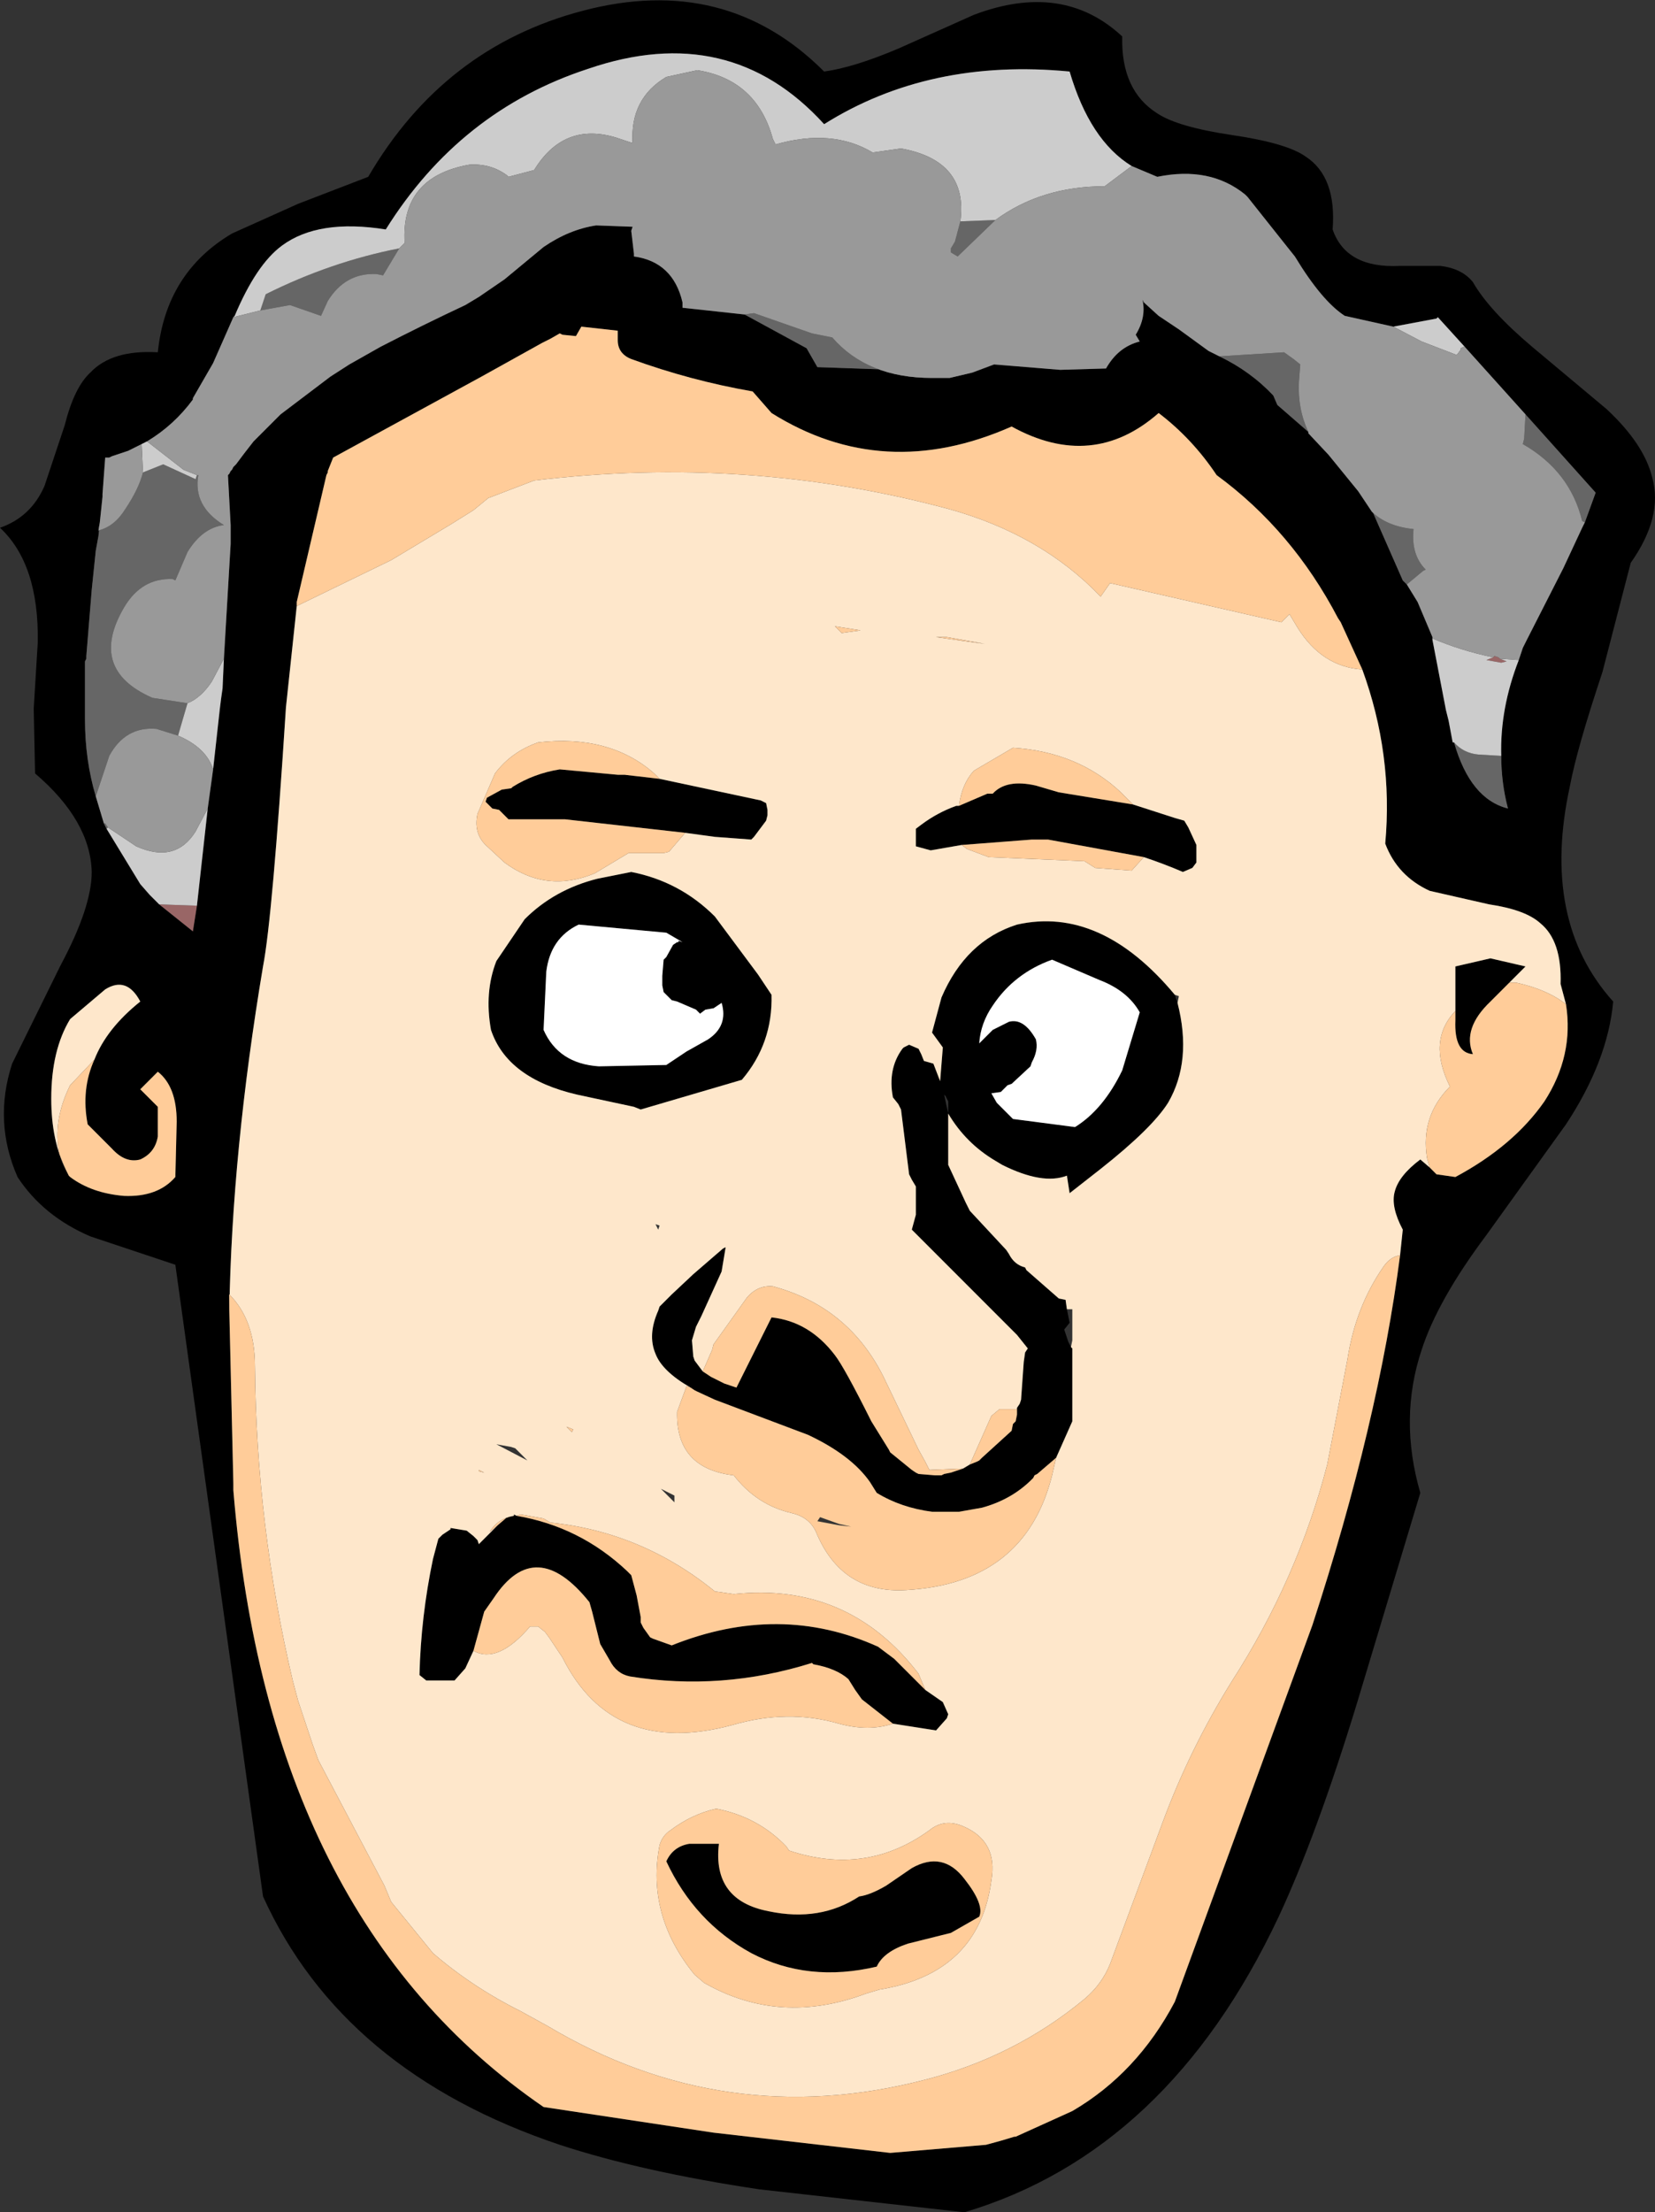
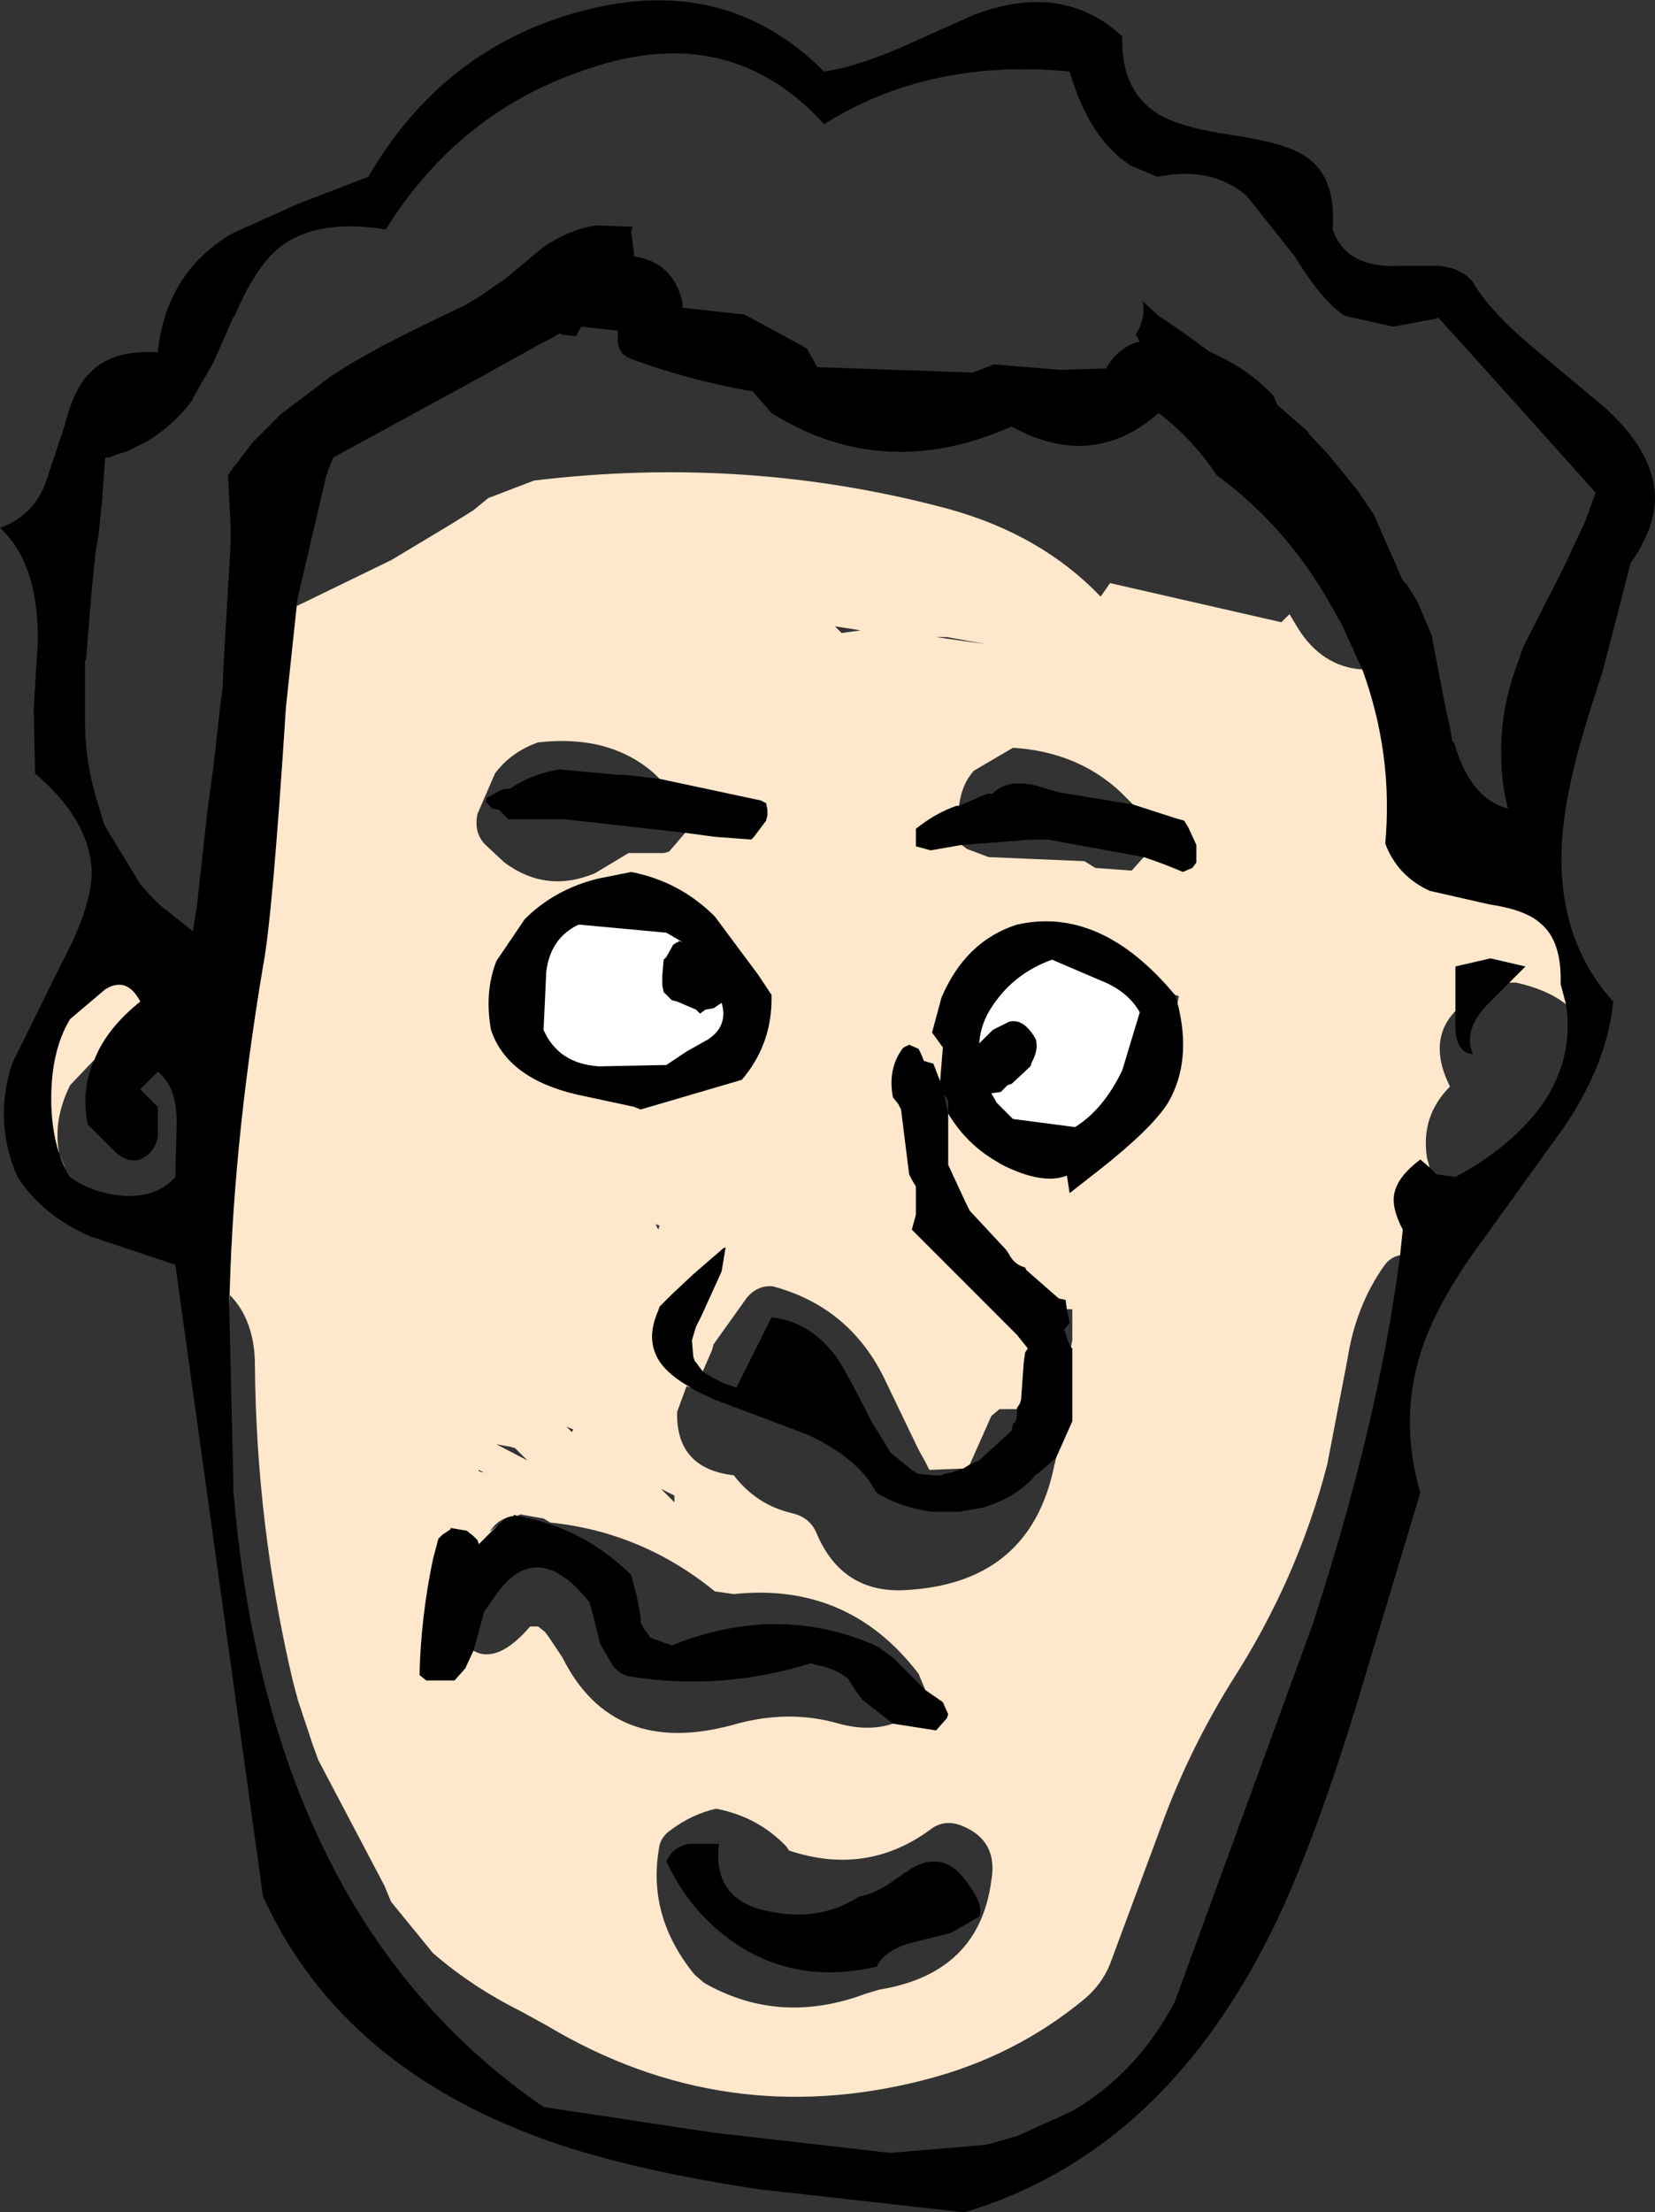
<svg xmlns="http://www.w3.org/2000/svg" height="81.95px" width="61.35px">
  <rect width="100%" height="100%" fill="#333333" stroke="none" />
  <g transform="matrix(1.0, 0.0, 0.0, 1.0, 32.05, 42.3)">
    <path d="M22.55 -31.85 Q23.15 -30.8 24.75 -29.45 L27.5 -27.15 Q28.9 -25.85 29.2 -24.6 29.6 -23.15 28.4 -21.45 L27.35 -17.4 Q26.4 -14.55 26.15 -13.2 25.05 -8.2 27.75 -5.2 27.55 -3.0 26.0 -0.65 L23.05 3.45 Q21.25 5.85 20.65 7.7 19.8 10.25 20.6 13.0 L18.25 20.8 Q16.75 25.7 15.35 28.7 11.25 37.4 3.7 39.65 L-3.9 38.8 Q-8.25 38.15 -11.3 37.15 -19.35 34.45 -22.3 27.95 L-25.55 4.55 -28.7 3.5 Q-30.45 2.75 -31.4 1.3 -32.3 -0.75 -31.6 -2.9 L-29.8 -6.55 Q-28.65 -8.7 -28.65 -10.0 -28.7 -11.9 -30.75 -13.65 L-30.8 -16.05 -30.65 -18.5 Q-30.6 -21.4 -32.05 -22.75 -30.9 -23.15 -30.4 -24.3 L-29.65 -26.55 Q-29.3 -27.95 -28.7 -28.5 -27.9 -29.35 -26.2 -29.25 -25.9 -32.2 -23.45 -33.65 L-21.0 -34.75 -18.4 -35.75 Q-15.6 -40.55 -10.45 -41.9 -5.15 -43.3 -1.5 -39.65 -0.4 -39.8 1.25 -40.5 L4.05 -41.75 Q7.35 -43.0 9.55 -40.95 9.5 -38.95 10.85 -38.1 11.6 -37.6 13.6 -37.3 15.65 -37.0 16.35 -36.5 17.5 -35.75 17.35 -33.8 17.85 -32.35 19.85 -32.45 L21.35 -32.45 Q22.15 -32.35 22.55 -31.85 M22.25 -29.45 L21.25 -30.55 21.2 -30.5 19.6 -30.2 17.8 -30.6 Q16.95 -31.15 15.95 -32.8 L15.75 -33.05 14.2 -35.0 14.1 -35.1 Q12.8 -36.15 10.85 -35.75 L9.9 -36.15 Q8.35 -37.1 7.6 -39.65 2.4 -40.15 -1.5 -37.7 -5.0 -41.55 -10.25 -39.75 -15.0 -38.2 -17.75 -33.8 -20.25 -34.2 -21.6 -33.2 -22.55 -32.5 -23.35 -30.6 L-23.4 -30.55 -24.15 -28.85 -24.9 -27.55 -24.9 -27.5 Q-25.6 -26.55 -26.6 -25.95 L-27.3 -25.6 -27.9 -25.4 -28.0 -25.35 -28.15 -25.35 -28.25 -24.0 -28.25 -23.9 -28.35 -22.95 -28.4 -22.45 -28.5 -21.9 -28.65 -20.45 -28.85 -18.0 -28.85 -17.9 -28.9 -17.8 -28.9 -17.2 -28.9 -15.65 Q-28.9 -14.15 -28.5 -12.8 L-28.2 -11.8 -28.1 -11.6 -26.85 -9.55 -26.5 -9.15 -26.15 -8.8 -24.9 -7.8 -24.75 -8.75 -24.35 -12.35 -24.15 -13.8 -23.9 -16.05 -23.85 -16.45 -23.8 -16.8 -23.75 -17.9 -23.5 -22.15 -23.5 -22.7 -23.5 -22.75 -23.5 -22.85 -23.6 -24.7 -23.55 -24.75 -23.5 -24.85 -23.45 -24.9 -23.4 -25.0 -23.35 -25.05 -23.3 -25.1 -23.0 -25.5 -22.65 -25.95 -22.45 -26.15 -21.85 -26.75 -21.8 -26.8 -21.7 -26.9 -21.65 -26.95 -19.8 -28.35 -19.1 -28.8 -17.95 -29.45 Q-16.4 -30.25 -14.8 -31.0 L-14.3 -31.3 -13.35 -31.95 -11.9 -33.15 Q-10.95 -33.8 -9.95 -33.95 L-8.6 -33.9 -8.65 -33.75 -8.55 -32.9 -8.55 -32.8 Q-7.1 -32.6 -6.75 -31.1 L-6.75 -30.9 -4.45 -30.65 -2.15 -29.4 -1.75 -28.7 4.0 -28.5 4.8 -28.8 7.25 -28.6 8.95 -28.65 Q9.4 -29.45 10.2 -29.65 L10.05 -29.9 Q10.45 -30.55 10.3 -31.2 L10.35 -31.1 10.9 -30.6 11.65 -30.1 12.75 -29.3 13.15 -29.1 Q14.3 -28.55 15.15 -27.65 L15.3 -27.3 16.45 -26.3 16.45 -26.25 17.2 -25.45 18.3 -24.1 18.8 -23.35 18.85 -23.3 19.95 -20.8 20.1 -20.65 20.5 -20.0 21.05 -18.7 21.05 -18.65 21.05 -18.6 21.55 -16.0 21.65 -15.6 21.8 -14.8 21.85 -14.8 Q22.45 -12.7 23.85 -12.35 23.6 -13.3 23.6 -14.3 23.55 -16.05 24.25 -17.85 L24.4 -18.3 24.55 -18.6 25.9 -21.25 26.6 -22.75 26.7 -22.95 27.1 -24.05 24.5 -26.95 22.25 -29.45 M18.45 -17.5 L17.65 -19.25 17.55 -19.4 Q15.85 -22.65 13.05 -24.7 12.15 -26.05 10.9 -27.0 8.45 -24.85 5.45 -26.5 0.7 -24.4 -3.45 -27.0 L-4.15 -27.8 Q-6.45 -28.2 -8.65 -29.0 -9.15 -29.2 -9.15 -29.7 L-9.15 -30.05 -10.5 -30.2 -10.7 -29.85 -11.2 -29.9 -11.3 -29.95 -11.65 -29.75 -11.95 -29.6 -14.2 -28.35 -19.7 -25.35 -19.9 -24.85 -19.9 -24.8 -19.95 -24.7 -21.05 -20.0 -21.05 -19.85 -21.45 -16.1 Q-21.95 -8.3 -22.3 -6.5 -23.45 0.35 -23.55 6.25 L-23.4 12.65 -23.4 12.9 Q-22.1 28.75 -11.9 35.75 L-5.6 36.7 0.95 37.45 4.5 37.15 5.05 37.0 5.55 36.85 5.6 36.85 7.7 35.9 Q10.1 34.5 11.5 31.85 L16.6 17.9 Q19.05 10.4 19.85 4.2 L19.95 3.25 Q19.5 2.4 19.65 1.85 19.8 1.25 20.6 0.65 L20.95 0.95 21.2 1.2 21.9 1.3 Q24.05 0.15 25.2 -1.5 26.3 -3.2 26.0 -5.1 L25.8 -5.85 Q25.85 -7.45 25.05 -8.1 24.5 -8.6 23.15 -8.8 L20.95 -9.3 Q19.75 -9.85 19.3 -11.05 19.6 -14.35 18.45 -17.5 M3.5 -12.45 L4.55 -12.9 4.75 -12.9 Q5.25 -13.45 6.35 -13.2 L7.2 -12.95 9.95 -12.5 11.5 -12.0 11.85 -11.9 12.0 -11.65 12.3 -11.0 12.3 -10.35 12.15 -10.15 11.8 -10.0 Q11.1 -10.3 10.35 -10.55 L6.8 -11.2 6.65 -11.2 6.2 -11.2 3.6 -11.0 2.45 -10.8 1.9 -10.95 1.9 -11.15 1.9 -11.35 1.9 -11.6 2.1 -11.75 Q2.7 -12.2 3.4 -12.45 L3.5 -12.45 M4.25 -3.65 L4.75 -4.15 5.35 -4.45 Q5.9 -4.6 6.35 -3.8 6.45 -3.4 6.2 -2.95 L6.15 -2.8 5.45 -2.15 5.3 -2.1 5.05 -1.85 4.7 -1.8 4.9 -1.45 5.5 -0.85 7.8 -0.55 Q8.85 -1.2 9.55 -2.65 L10.2 -4.8 Q9.75 -5.6 8.7 -6.0 L6.95 -6.75 Q5.55 -6.25 4.75 -5.05 4.3 -4.4 4.25 -3.65 M5.65 9.9 L5.65 9.85 5.75 9.7 5.8 9.55 5.9 8.15 5.95 7.8 6.05 7.65 5.65 7.15 1.75 3.25 1.9 2.7 1.9 1.85 1.9 1.65 1.75 1.4 1.65 1.2 1.4 -0.8 1.35 -1.2 1.25 -1.4 1.05 -1.65 Q0.85 -2.7 1.4 -3.45 L1.45 -3.5 1.65 -3.6 2.0 -3.45 2.1 -3.25 2.2 -3.0 2.55 -2.9 2.8 -2.25 2.9 -3.5 2.5 -4.05 2.85 -5.35 Q3.75 -7.45 5.65 -8.05 8.75 -8.75 11.5 -5.45 L11.6 -5.15 Q12.15 -3.0 11.25 -1.45 10.65 -0.5 8.75 1.0 L7.6 1.9 7.5 1.25 Q6.6 1.6 5.1 0.85 L4.85 0.7 Q3.75 0.05 3.1 -1.05 L3.1 0.6 3.1 0.85 3.75 2.25 3.9 2.55 5.25 4.0 5.35 4.15 Q5.55 4.55 5.95 4.65 L6.0 4.75 7.2 5.8 7.45 5.85 7.5 6.2 7.6 6.7 7.4 6.95 7.55 7.4 7.65 7.6 7.7 7.65 7.7 8.05 7.7 8.55 7.7 8.7 7.7 9.2 7.7 9.85 7.7 10.35 7.1 11.7 6.4 12.3 6.3 12.35 6.25 12.45 6.2 12.5 Q5.45 13.25 4.35 13.55 L3.5 13.7 2.9 13.7 2.5 13.7 Q1.35 13.55 0.45 13.0 L0.2 12.6 Q-0.5 11.6 -2.1 10.85 L-5.55 9.55 -6.2 9.25 -6.3 9.2 -6.45 9.1 Q-7.5 8.5 -7.75 7.85 -8.05 7.15 -7.65 6.25 L-7.6 6.1 -7.15 5.65 -6.35 4.9 -5.25 3.95 -5.15 3.9 -5.3 4.8 -6.05 6.45 -6.25 6.85 -6.4 7.35 -6.35 7.95 -6.3 8.1 -6.0 8.5 -5.7 8.7 -5.2 8.95 -4.9 9.05 -4.75 9.1 -3.45 6.5 Q-2.05 6.65 -1.1 7.9 -0.75 8.35 0.25 10.35 L0.9 11.4 0.95 11.5 1.75 12.15 1.9 12.25 2.0 12.3 2.6 12.35 2.85 12.35 2.95 12.3 3.2 12.25 3.65 12.1 3.9 11.95 4.15 11.85 4.25 11.8 4.35 11.7 5.45 10.7 5.5 10.45 5.6 10.35 5.65 10.1 5.65 10.05 5.65 9.9 M3.1 -1.05 L3.1 -1.3 3.1 -1.5 3.0 -1.7 2.95 -1.75 3.1 -1.05 M21.9 -4.85 L21.9 -6.5 23.2 -6.8 24.5 -6.5 23.9 -5.9 23.2 -5.2 Q22.15 -4.2 22.55 -3.25 21.85 -3.3 21.9 -4.5 L21.9 -4.85 M-12.9 13.85 Q-10.55 14.25 -8.8 15.9 L-8.65 16.05 -8.45 16.8 -8.3 17.6 -8.3 17.8 -8.2 18.0 -7.95 18.35 -7.85 18.4 -7.15 18.65 Q-3.15 17.05 0.5 18.7 L1.1 19.15 2.25 20.3 2.9 20.75 3.1 21.2 3.05 21.35 2.65 21.8 1.05 21.55 -0.1 20.65 -0.35 20.3 -0.6 19.9 Q-1.05 19.5 -1.9 19.35 L-1.95 19.3 Q-5.3 20.35 -8.7 19.8 -9.2 19.7 -9.45 19.2 L-9.8 18.6 -9.95 18.0 -10.1 17.4 -10.2 17.05 Q-12.2 14.55 -13.75 16.9 L-14.1 17.4 -14.5 18.85 -14.8 19.5 -15.2 19.95 -16.25 19.95 -16.5 19.75 Q-16.45 17.6 -16.0 15.45 L-15.8 14.7 -15.65 14.55 -15.35 14.35 -15.35 14.3 -14.75 14.4 -14.5 14.6 -14.35 14.75 -14.3 14.9 -13.6 14.2 -13.25 13.9 -13.0 13.85 -13.0 13.8 -12.9 13.85 M1.75 26.9 Q2.9 26.25 3.7 27.3 4.45 28.25 4.25 28.7 L3.2 29.3 1.6 29.7 Q0.7 30.0 0.45 30.55 -2.1 31.15 -4.2 30.05 -6.3 28.9 -7.35 26.65 -7.1 26.1 -6.5 26.0 L-5.4 26.0 Q-5.65 28.1 -3.55 28.5 -1.65 28.9 -0.2 27.95 0.2 27.9 0.8 27.55 L1.75 26.9 M-28.55 -3.05 Q-28.1 -4.2 -26.85 -5.2 -27.35 -6.15 -28.15 -5.65 L-29.45 -4.55 Q-30.15 -3.4 -30.15 -1.6 -30.15 -0.05 -29.6 1.05 L-29.5 1.25 -29.45 1.3 Q-28.65 1.9 -27.45 2.0 -26.2 2.05 -25.55 1.3 L-25.5 -0.75 Q-25.5 -2.05 -26.2 -2.6 L-26.85 -1.95 -26.2 -1.3 -26.2 -0.2 Q-26.3 0.4 -26.85 0.65 -27.4 0.8 -27.9 0.25 L-28.8 -0.65 Q-29.05 -1.95 -28.55 -3.05 M-7.6 -13.45 L-3.85 -12.65 -3.65 -12.55 -3.6 -12.3 -3.6 -12.1 -3.65 -11.9 -4.1 -11.3 -4.2 -11.2 -5.55 -11.3 -6.65 -11.45 -11.1 -11.95 -11.75 -11.95 -13.2 -11.95 -13.55 -12.3 -13.8 -12.35 -14.05 -12.6 -14.0 -12.75 -13.45 -13.05 -13.1 -13.1 -13.05 -13.15 Q-12.25 -13.65 -11.3 -13.8 L-9.15 -13.6 -8.9 -13.6 -7.6 -13.45 M-12.6 -8.25 Q-11.5 -9.35 -9.9 -9.75 L-8.65 -10.0 Q-6.85 -9.65 -5.55 -8.35 L-3.95 -6.2 -3.45 -5.45 Q-3.4 -3.65 -4.55 -2.3 L-8.3 -1.2 -8.55 -1.3 -10.65 -1.75 Q-13.25 -2.35 -13.85 -4.15 -14.1 -5.55 -13.65 -6.7 L-12.6 -8.25 M-10.6 -8.05 Q-11.65 -7.55 -11.8 -6.3 L-11.9 -4.15 Q-11.35 -2.9 -9.85 -2.8 L-7.35 -2.85 -6.6 -3.35 -5.8 -3.8 Q-5.05 -4.3 -5.3 -5.15 L-5.6 -4.95 -5.9 -4.9 -6.1 -4.75 -6.25 -4.9 -6.95 -5.2 -7.15 -5.25 -7.25 -5.35 -7.45 -5.55 -7.5 -5.8 -7.5 -6.15 -7.45 -6.75 -7.35 -6.85 -7.1 -7.3 -6.95 -7.4 -6.9 -7.4 -6.9 -7.45 -6.75 -7.4 -7.35 -7.75 -10.6 -8.05" fill="#000000" fill-rule="evenodd" stroke="none" />
    <path d="M4.25 -3.65 Q4.3 -4.4 4.75 -5.05 5.55 -6.25 6.95 -6.75 L8.7 -6.0 Q9.75 -5.6 10.2 -4.8 L9.55 -2.65 Q8.85 -1.2 7.8 -0.55 L5.5 -0.85 4.9 -1.45 4.7 -1.8 5.05 -1.85 5.3 -2.1 5.45 -2.15 6.15 -2.8 6.2 -2.95 Q6.45 -3.4 6.35 -3.8 5.9 -4.6 5.35 -4.45 L4.75 -4.15 4.25 -3.65 M-10.6 -8.05 L-7.35 -7.75 -6.75 -7.4 -6.9 -7.45 -6.9 -7.4 -6.95 -7.4 -7.1 -7.3 -7.35 -6.85 -7.45 -6.75 -7.5 -6.15 -7.5 -5.8 -7.45 -5.55 -7.25 -5.35 -7.15 -5.25 -6.95 -5.2 -6.25 -4.9 -6.1 -4.75 -5.9 -4.9 -5.6 -4.95 -5.3 -5.15 Q-5.05 -4.3 -5.8 -3.8 L-6.6 -3.35 -7.35 -2.85 -9.85 -2.8 Q-11.35 -2.9 -11.9 -4.15 L-11.8 -6.3 Q-11.65 -7.55 -10.6 -8.05" fill="#ffffff" fill-rule="evenodd" stroke="none" />
    <path d="M18.45 -17.5 Q19.6 -14.35 19.3 -11.05 19.75 -9.85 20.95 -9.3 L23.15 -8.8 Q24.5 -8.6 25.05 -8.1 25.85 -7.45 25.8 -5.85 L26.0 -5.1 Q25.3 -5.65 24.15 -5.9 L23.9 -5.9 24.5 -6.5 23.2 -6.8 21.9 -6.5 21.9 -4.85 Q20.85 -3.75 21.7 -2.05 20.6 -0.95 20.85 0.6 L20.95 0.95 20.6 0.65 Q19.8 1.25 19.65 1.85 19.5 2.4 19.95 3.25 L19.85 4.2 Q19.5 4.25 19.25 4.6 18.2 6.1 17.9 8.05 L17.15 11.95 Q16.05 16.2 13.6 20.0 12.05 22.5 11.05 25.2 L9.1 30.45 Q8.8 31.2 8.15 31.75 5.55 33.9 2.2 34.75 -5.2 36.65 -11.75 32.75 L-12.75 32.2 Q-14.55 31.3 -16.0 30.05 L-17.55 28.15 -17.8 27.55 -20.25 22.9 -20.45 22.35 -21.0 20.7 -21.2 19.95 Q-22.55 14.2 -22.6 8.3 -22.6 6.6 -23.55 5.65 L-23.55 6.25 Q-23.45 0.35 -22.3 -6.5 -21.95 -8.3 -21.45 -16.1 L-21.05 -19.85 -17.55 -21.55 -15.3 -22.9 -14.5 -23.4 -13.95 -23.85 -12.25 -24.5 Q-4.35 -25.45 3.1 -23.45 6.55 -22.5 8.75 -20.2 L9.1 -20.7 15.45 -19.25 15.6 -19.4 15.75 -19.55 16.05 -19.05 Q16.95 -17.6 18.45 -17.5 M2.65 -18.7 L3.7 -18.55 4.45 -18.45 3.05 -18.7 2.65 -18.7 M9.95 -12.5 L9.5 -12.95 Q7.9 -14.45 5.5 -14.6 L4.05 -13.75 Q3.6 -13.25 3.5 -12.45 L3.4 -12.45 Q2.7 -12.2 2.1 -11.75 L1.9 -11.6 1.9 -11.35 1.9 -11.15 1.9 -10.95 2.45 -10.8 3.6 -11.0 3.8 -10.85 4.6 -10.55 8.15 -10.4 8.55 -10.15 9.9 -10.05 10.35 -10.55 Q11.1 -10.3 11.8 -10.0 L12.15 -10.15 12.3 -10.35 12.3 -11.0 12.0 -11.65 11.85 -11.9 11.5 -12.0 9.95 -12.5 M11.5 -5.45 Q8.75 -8.75 5.65 -8.05 3.75 -7.45 2.85 -5.35 L2.5 -4.05 2.9 -3.5 2.8 -2.25 2.55 -2.9 2.2 -3.0 2.1 -3.25 2.0 -3.45 1.65 -3.6 1.45 -3.5 1.4 -3.45 Q0.85 -2.7 1.05 -1.65 L1.25 -1.4 1.35 -1.2 1.4 -0.8 1.65 1.2 1.75 1.4 1.9 1.65 1.9 1.85 1.9 2.7 1.75 3.25 5.65 7.15 6.05 7.65 5.95 7.8 5.9 8.15 5.8 9.55 5.75 9.7 5.65 9.85 5.65 9.9 5.0 9.9 4.7 10.15 3.9 11.95 3.65 12.1 2.4 12.15 2.25 11.85 2.0 11.4 0.7 8.7 Q-0.6 6.1 -3.4 5.35 -3.95 5.3 -4.35 5.75 L-5.6 7.5 -5.65 7.7 -6.0 8.5 -6.3 8.1 -6.35 7.95 -6.4 7.35 -6.25 6.85 -6.05 6.45 -5.3 4.8 -5.15 3.9 -5.25 3.95 -6.35 4.9 -7.15 5.65 -7.6 6.1 -7.65 6.25 Q-8.05 7.15 -7.75 7.85 -7.5 8.5 -6.45 9.1 L-6.6 9.05 -6.95 10.0 Q-7.0 12.1 -4.85 12.35 -4.0 13.45 -2.7 13.75 -2.05 13.9 -1.8 14.45 -0.85 16.75 1.55 16.6 5.95 16.35 6.95 12.35 L7.1 11.7 7.7 10.35 7.7 9.85 7.7 9.2 7.7 8.7 7.7 8.55 7.7 8.05 7.7 7.65 7.65 7.6 7.7 7.35 7.7 6.85 7.7 6.7 7.7 6.2 7.5 6.2 7.45 5.85 7.2 5.8 6.0 4.75 5.95 4.65 Q5.55 4.55 5.35 4.15 L5.25 4.0 3.9 2.55 3.75 2.25 3.1 0.85 3.1 0.6 3.1 -1.05 Q3.75 0.05 4.85 0.7 L5.1 0.85 Q6.6 1.6 7.5 1.25 L7.6 1.9 8.75 1.0 Q10.65 -0.5 11.25 -1.45 12.15 -3.0 11.6 -5.15 L11.65 -5.4 11.5 -5.45 M2.25 20.3 L2.0 19.7 Q-0.6 16.3 -4.85 16.75 L-5.55 16.65 Q-8.25 14.45 -11.65 14.1 L-11.9 13.95 -12.75 13.8 -12.9 13.85 -13.0 13.8 -13.0 13.85 Q-13.6 13.95 -13.9 14.45 L-13.6 14.2 -14.3 14.9 -14.35 14.75 -14.5 14.6 -14.75 14.4 -15.35 14.3 -15.35 14.35 -15.65 14.55 -15.8 14.7 -16.0 15.45 Q-16.45 17.6 -16.5 19.75 L-16.25 19.95 -15.2 19.95 -14.8 19.5 -14.5 18.85 Q-13.6 19.35 -12.4 17.95 L-12.1 17.95 -11.85 18.15 -11.7 18.35 -11.2 19.1 Q-9.35 22.8 -4.9 21.6 -2.85 21.0 -0.95 21.55 0.15 21.85 1.05 21.55 L2.65 21.8 3.05 21.35 3.1 21.2 2.9 20.75 2.25 20.3 M3.65 25.35 Q2.95 25.05 2.4 25.5 0.05 27.2 -2.8 26.25 L-2.9 26.1 Q-3.95 25.0 -5.5 24.7 -6.4 24.9 -7.2 25.5 -7.5 25.7 -7.6 26.05 -8.1 28.65 -6.3 30.85 L-5.95 31.15 Q-3.15 32.75 0.05 31.55 L0.55 31.4 Q4.25 30.8 4.7 27.35 4.95 25.9 3.65 25.35 M-29.6 1.05 Q-30.15 -0.05 -30.15 -1.6 -30.15 -3.4 -29.45 -4.55 L-28.15 -5.65 Q-27.35 -6.15 -26.85 -5.2 -28.1 -4.2 -28.55 -3.05 L-29.45 -2.1 Q-30.1 -0.8 -29.85 0.45 L-29.6 1.05 M-6.65 -11.45 L-5.55 -11.3 -4.2 -11.2 -4.1 -11.3 -3.65 -11.9 -3.6 -12.1 -3.6 -12.3 -3.65 -12.55 -3.85 -12.65 -7.6 -13.45 -7.8 -13.65 Q-9.45 -15.1 -12.1 -14.8 -13.1 -14.45 -13.7 -13.65 L-14.35 -12.15 Q-14.5 -11.45 -14.05 -11.0 L-13.35 -10.35 Q-11.8 -9.2 -10.0 -9.95 L-8.75 -10.7 -7.45 -10.7 -7.25 -10.75 -6.65 -11.45 M-0.15 -18.95 L-1.1 -19.1 -0.85 -18.85 -0.15 -18.95 M-12.6 -8.25 L-13.65 -6.7 Q-14.1 -5.55 -13.85 -4.15 -13.25 -2.35 -10.65 -1.75 L-8.55 -1.3 -8.3 -1.2 -4.55 -2.3 Q-3.4 -3.65 -3.45 -5.45 L-3.95 -6.2 -5.55 -8.35 Q-6.85 -9.65 -8.65 -10.0 L-9.9 -9.75 Q-11.5 -9.35 -12.6 -8.25 M-7.6 3.1 L-7.75 3.05 -7.7 3.15 -7.65 3.25 -7.6 3.1 M-13.65 11.2 L-12.5 11.8 -12.95 11.35 -13.1 11.3 -13.65 11.2 M-14.3 12.2 L-14.1 12.25 -14.3 12.15 -14.3 12.2 M-10.8 10.65 L-11.05 10.55 -10.85 10.75 -10.8 10.65 M-7.05 13.1 L-7.55 12.85 -7.05 13.35 -7.05 13.1" fill="#fee7cb" fill-rule="evenodd" stroke="none" />
-     <path d="M20.5 -20.0 L20.1 -20.65 19.95 -20.8 20.1 -20.65 20.5 -20.0 M-24.75 -8.75 L-24.9 -7.8 -26.15 -8.8 -24.75 -8.75 M23.3 -17.95 L23.35 -18.0 23.5 -17.95 23.55 -17.9 23.8 -17.8 23.6 -17.75 23.05 -17.85 23.3 -17.95" fill="#996666" fill-rule="evenodd" stroke="none" />
-     <path d="M24.5 -26.95 L27.1 -24.05 26.7 -22.95 26.6 -23.0 Q26.15 -24.85 24.4 -25.85 L24.45 -26.05 24.5 -26.95 M23.6 -14.3 Q23.6 -13.3 23.85 -12.35 22.45 -12.7 21.85 -14.8 22.2 -14.4 22.75 -14.35 L23.6 -14.3 M19.95 -20.8 L18.85 -23.3 Q19.4 -22.8 20.35 -22.7 20.25 -21.75 20.8 -21.2 L20.7 -21.15 20.1 -20.65 19.95 -20.8 M16.45 -26.3 L15.3 -27.3 15.15 -27.65 Q14.3 -28.55 13.15 -29.1 L15.55 -29.25 15.9 -29.0 16.15 -28.8 16.1 -28.15 Q16.05 -27.15 16.45 -26.3 M4.0 -28.5 L-1.75 -28.7 -2.15 -29.4 -4.45 -30.65 -4.1 -30.7 -1.95 -29.95 -1.2 -29.8 Q0.1 -28.3 2.5 -28.3 L3.15 -28.3 4.0 -28.5 M-28.1 -11.6 L-28.2 -11.8 -28.15 -11.8 -28.05 -11.65 -28.1 -11.6 M-28.5 -12.8 Q-28.9 -14.15 -28.9 -15.65 L-28.9 -17.2 -28.9 -17.8 -28.85 -17.9 -28.85 -18.0 -28.65 -20.45 -28.5 -21.9 -28.4 -22.45 -28.35 -22.95 -28.4 -22.65 Q-27.8 -22.8 -27.4 -23.45 -26.9 -24.2 -26.75 -24.8 L-26.0 -25.1 -24.8 -24.55 -24.75 -24.7 -24.7 -24.7 Q-24.9 -23.55 -23.75 -22.85 -24.55 -22.75 -25.1 -21.85 L-25.55 -20.8 -25.65 -20.85 Q-26.8 -20.9 -27.45 -19.8 -28.8 -17.5 -26.4 -16.45 L-25.1 -16.25 -25.45 -15.05 -26.25 -15.3 Q-27.4 -15.4 -28.0 -14.3 L-28.5 -12.8 M4.85 -34.15 L3.45 -32.8 3.2 -32.95 3.2 -33.1 3.35 -33.35 3.55 -34.1 4.85 -34.15 M-17.25 -33.1 L-17.85 -32.1 -18.1 -32.15 Q-19.25 -32.2 -19.9 -31.15 L-20.15 -30.6 -21.3 -31.0 -22.4 -30.8 -22.2 -31.4 Q-19.8 -32.6 -17.25 -33.1" fill="#666666" fill-rule="evenodd" stroke="none" />
-     <path d="M-21.05 -19.85 L-21.05 -20.0 -19.95 -24.7 -19.9 -24.8 -19.9 -24.85 -19.7 -25.35 -14.2 -28.35 -11.95 -29.6 -11.65 -29.75 -11.3 -29.95 -11.2 -29.9 -10.7 -29.85 -10.5 -30.2 -9.15 -30.05 -9.15 -29.7 Q-9.15 -29.2 -8.65 -29.0 -6.45 -28.2 -4.15 -27.8 L-3.45 -27.0 Q0.7 -24.4 5.45 -26.5 8.45 -24.85 10.9 -27.0 12.15 -26.05 13.05 -24.7 15.85 -22.65 17.55 -19.4 L17.65 -19.25 18.45 -17.5 Q16.95 -17.6 16.05 -19.05 L15.75 -19.55 15.6 -19.4 15.45 -19.25 9.1 -20.7 8.75 -20.2 Q6.55 -22.5 3.1 -23.45 -4.35 -25.45 -12.25 -24.5 L-13.95 -23.85 -14.5 -23.4 -15.3 -22.9 -17.55 -21.55 -21.05 -19.85 M26.0 -5.1 Q26.3 -3.2 25.2 -1.5 24.05 0.15 21.9 1.3 L21.2 1.2 20.95 0.95 20.85 0.6 Q20.6 -0.95 21.7 -2.05 20.85 -3.75 21.9 -4.85 L21.9 -4.5 Q21.85 -3.3 22.55 -3.25 22.15 -4.2 23.2 -5.2 L23.9 -5.9 24.15 -5.9 Q25.3 -5.65 26.0 -5.1 M19.85 4.2 Q19.05 10.4 16.6 17.9 L11.5 31.85 Q10.1 34.5 7.7 35.9 L5.6 36.85 5.55 36.85 5.05 37.0 4.5 37.15 0.95 37.45 -5.6 36.7 -11.9 35.75 Q-22.1 28.75 -23.4 12.9 L-23.4 12.65 -23.55 6.25 -23.55 5.65 Q-22.6 6.6 -22.6 8.3 -22.55 14.2 -21.2 19.95 L-21.0 20.7 -20.45 22.35 -20.25 22.9 -17.8 27.55 -17.55 28.15 -16.0 30.05 Q-14.55 31.3 -12.75 32.2 L-11.75 32.75 Q-5.2 36.65 2.2 34.75 5.55 33.9 8.15 31.75 8.8 31.2 9.1 30.45 L11.05 25.2 Q12.05 22.5 13.6 20.0 16.05 16.2 17.15 11.95 L17.9 8.05 Q18.2 6.1 19.25 4.6 19.5 4.25 19.85 4.2 M2.65 -18.7 L3.05 -18.7 4.45 -18.45 3.7 -18.55 2.65 -18.7 M9.95 -12.5 L7.2 -12.95 6.35 -13.2 Q5.25 -13.45 4.75 -12.9 L4.55 -12.9 3.5 -12.45 Q3.6 -13.25 4.05 -13.75 L5.5 -14.6 Q7.9 -14.45 9.5 -12.95 L9.95 -12.5 M3.6 -11.0 L6.2 -11.2 6.65 -11.2 6.8 -11.2 10.35 -10.55 9.9 -10.05 8.55 -10.15 8.15 -10.4 4.6 -10.55 3.8 -10.85 3.6 -11.0 M7.1 11.7 L6.95 12.35 Q5.95 16.35 1.55 16.6 -0.85 16.75 -1.8 14.45 -2.05 13.9 -2.7 13.75 -4.0 13.45 -4.85 12.35 -7.0 12.1 -6.95 10.0 L-6.6 9.05 -6.45 9.1 -6.3 9.2 -6.2 9.25 -5.55 9.55 -2.1 10.85 Q-0.5 11.6 0.2 12.6 L0.45 13.0 Q1.35 13.55 2.5 13.7 L2.9 13.7 3.5 13.7 4.35 13.55 Q5.45 13.25 6.2 12.5 L6.25 12.45 6.3 12.35 6.4 12.3 7.1 11.7 M-6.0 8.5 L-5.65 7.7 -5.6 7.5 -4.35 5.75 Q-3.95 5.3 -3.4 5.35 -0.6 6.1 0.7 8.7 L2.0 11.4 2.25 11.85 2.4 12.15 3.65 12.1 3.2 12.25 2.95 12.3 2.85 12.35 2.6 12.35 2.0 12.3 1.9 12.25 1.75 12.15 0.95 11.5 0.9 11.4 0.25 10.35 Q-0.75 8.35 -1.1 7.9 -2.05 6.65 -3.45 6.5 L-4.75 9.1 -4.9 9.05 -5.2 8.95 -5.7 8.7 -6.0 8.5 M3.9 11.95 L4.7 10.15 5.0 9.9 5.65 9.9 5.65 10.05 5.65 10.1 5.6 10.35 5.5 10.45 5.45 10.7 4.35 11.7 4.25 11.8 4.15 11.85 3.9 11.95 M2.25 20.3 L1.1 19.15 0.5 18.7 Q-3.15 17.05 -7.15 18.65 L-7.85 18.4 -7.95 18.35 -8.2 18.0 -8.3 17.8 -8.3 17.6 -8.45 16.8 -8.65 16.05 -8.8 15.9 Q-10.55 14.25 -12.9 13.85 L-12.75 13.8 -11.9 13.95 -11.65 14.1 Q-8.25 14.45 -5.55 16.65 L-4.85 16.75 Q-0.6 16.3 2.0 19.7 L2.25 20.3 M-13.0 13.85 L-13.25 13.9 -13.6 14.2 -13.9 14.45 Q-13.6 13.95 -13.0 13.85 M-14.5 18.85 L-14.1 17.4 -13.75 16.9 Q-12.2 14.55 -10.2 17.05 L-10.1 17.4 -9.95 18.0 -9.8 18.6 -9.45 19.2 Q-9.2 19.7 -8.7 19.8 -5.3 20.35 -1.95 19.3 L-1.9 19.35 Q-1.05 19.5 -0.6 19.9 L-0.35 20.3 -0.1 20.65 1.05 21.55 Q0.15 21.85 -0.95 21.55 -2.85 21.0 -4.9 21.6 -9.35 22.8 -11.2 19.1 L-11.7 18.35 -11.85 18.15 -12.1 17.95 -12.4 17.95 Q-13.6 19.35 -14.5 18.85 M1.75 26.9 L0.8 27.55 Q0.2 27.9 -0.2 27.95 -1.65 28.9 -3.55 28.5 -5.65 28.1 -5.4 26.0 L-6.5 26.0 Q-7.1 26.1 -7.35 26.65 -6.3 28.9 -4.2 30.05 -2.1 31.15 0.45 30.55 0.7 30.0 1.6 29.7 L3.2 29.3 4.25 28.7 Q4.45 28.25 3.7 27.3 2.9 26.25 1.75 26.9 M3.65 25.35 Q4.95 25.9 4.7 27.35 4.25 30.8 0.55 31.4 L0.05 31.55 Q-3.15 32.75 -5.95 31.15 L-6.3 30.85 Q-8.1 28.65 -7.6 26.05 -7.5 25.7 -7.2 25.5 -6.4 24.9 -5.5 24.7 -3.95 25.0 -2.9 26.1 L-2.8 26.25 Q0.05 27.2 2.4 25.5 2.95 25.05 3.65 25.35 M-29.6 1.05 L-29.85 0.45 Q-30.1 -0.8 -29.45 -2.1 L-28.55 -3.05 Q-29.05 -1.95 -28.8 -0.65 L-27.9 0.25 Q-27.4 0.8 -26.85 0.65 -26.3 0.4 -26.2 -0.2 L-26.2 -1.3 -26.85 -1.95 -26.2 -2.6 Q-25.5 -2.05 -25.5 -0.75 L-25.55 1.3 Q-26.2 2.05 -27.45 2.0 -28.65 1.9 -29.45 1.3 L-29.5 1.25 -29.6 1.05 M-6.65 -11.45 L-7.25 -10.75 -7.45 -10.7 -8.75 -10.7 -10.0 -9.95 Q-11.8 -9.2 -13.35 -10.35 L-14.05 -11.0 Q-14.5 -11.45 -14.35 -12.15 L-13.7 -13.65 Q-13.1 -14.45 -12.1 -14.8 -9.45 -15.1 -7.8 -13.65 L-7.6 -13.45 -8.9 -13.6 -9.15 -13.6 -11.3 -13.8 Q-12.25 -13.65 -13.05 -13.15 L-13.1 -13.1 -13.45 -13.05 -14.0 -12.75 -14.05 -12.6 -13.8 -12.35 -13.55 -12.3 -13.2 -11.95 -11.75 -11.95 -11.1 -11.95 -6.65 -11.45 M-0.15 -18.95 L-0.85 -18.85 -1.1 -19.1 -0.15 -18.95 M-14.3 12.2 L-14.3 12.15 -14.1 12.25 -14.3 12.2 M-10.8 10.65 L-10.85 10.75 -11.05 10.55 -10.8 10.65 M-0.95 14.15 L-1.65 13.9 -1.75 14.05 -0.95 14.2 -0.5 14.25 -0.95 14.15" fill="#ffcc99" fill-rule="evenodd" stroke="none" />
-     <path d="M19.6 -30.2 L21.2 -30.5 21.25 -30.55 22.25 -29.45 22.2 -29.45 22.1 -29.4 22.1 -29.35 21.95 -29.15 20.65 -29.65 19.6 -30.2 M24.25 -17.85 Q23.55 -16.05 23.6 -14.3 L22.75 -14.35 Q22.2 -14.4 21.85 -14.8 L21.8 -14.8 21.65 -15.6 21.55 -16.0 21.05 -18.6 21.05 -18.65 Q22.1 -18.2 23.3 -17.95 L23.05 -17.85 23.6 -17.75 23.8 -17.8 23.55 -17.9 24.25 -17.85 M-23.75 -17.9 L-23.8 -16.8 -23.85 -16.45 -23.9 -16.05 -24.15 -13.8 Q-24.4 -14.6 -25.45 -15.05 L-25.1 -16.25 Q-24.6 -16.45 -24.2 -17.05 L-23.75 -17.9 M-24.35 -12.35 L-24.75 -8.75 -26.15 -8.8 -26.5 -9.15 -26.85 -9.55 -28.1 -11.6 -28.05 -11.65 -27.0 -10.95 Q-25.55 -10.3 -24.8 -11.5 L-24.35 -12.35 M-27.3 -25.6 L-26.6 -25.95 -25.25 -24.9 -24.75 -24.7 -24.8 -24.55 -26.0 -25.1 -26.75 -24.8 -26.8 -25.85 -27.3 -25.6 M-23.4 -30.55 L-23.35 -30.6 Q-22.55 -32.5 -21.6 -33.2 -20.25 -34.2 -17.75 -33.8 -15.0 -38.2 -10.25 -39.75 -5.0 -41.55 -1.5 -37.7 2.4 -40.15 7.6 -39.65 8.35 -37.1 9.9 -36.15 L8.9 -35.4 Q6.55 -35.4 4.85 -34.15 L3.55 -34.1 Q3.85 -36.35 1.35 -36.8 L0.3 -36.65 Q-1.2 -37.55 -3.3 -36.95 L-3.4 -37.15 Q-4.0 -39.35 -6.2 -39.7 L-7.35 -39.45 Q-8.7 -38.65 -8.6 -37.0 L-9.2 -37.2 Q-11.15 -37.8 -12.25 -36.0 L-13.2 -35.75 -13.25 -35.8 Q-13.85 -36.25 -14.65 -36.2 -17.2 -35.75 -17.05 -33.3 L-17.25 -33.1 Q-19.8 -32.6 -22.2 -31.4 L-22.4 -30.8 -23.4 -30.55" fill="#cccccc" fill-rule="evenodd" stroke="none" />
-     <path d="M19.6 -30.2 L20.65 -29.65 21.95 -29.15 22.1 -29.35 22.1 -29.4 22.2 -29.45 22.25 -29.45 24.5 -26.95 24.45 -26.05 24.4 -25.85 Q26.15 -24.85 26.6 -23.0 L26.7 -22.95 26.6 -22.75 25.9 -21.25 24.55 -18.6 24.4 -18.3 24.25 -17.85 23.55 -17.9 23.5 -17.95 23.35 -18.0 23.3 -17.95 Q22.1 -18.2 21.05 -18.65 L21.05 -18.7 20.5 -20.0 20.1 -20.65 20.7 -21.15 20.8 -21.2 Q20.25 -21.75 20.35 -22.7 19.4 -22.8 18.85 -23.3 L18.8 -23.35 18.3 -24.1 17.2 -25.45 16.45 -26.25 16.45 -26.3 Q16.05 -27.15 16.1 -28.15 L16.15 -28.8 15.9 -29.0 15.55 -29.25 13.15 -29.1 12.75 -29.3 11.65 -30.1 10.9 -30.6 10.35 -31.1 10.3 -31.2 Q10.45 -30.55 10.05 -29.9 L10.2 -29.65 Q9.4 -29.45 8.95 -28.65 L7.25 -28.6 4.8 -28.8 4.0 -28.5 3.15 -28.3 2.5 -28.3 Q0.1 -28.3 -1.2 -29.8 L-1.95 -29.95 -4.1 -30.7 -4.45 -30.65 -6.75 -30.9 -6.75 -31.1 Q-7.1 -32.6 -8.55 -32.8 L-8.55 -32.9 -8.65 -33.75 -8.6 -33.9 -9.95 -33.95 Q-10.95 -33.8 -11.9 -33.15 L-13.35 -31.95 -14.3 -31.3 -14.8 -31.0 Q-16.4 -30.25 -17.95 -29.45 L-19.1 -28.8 -19.8 -28.35 -21.65 -26.95 -21.7 -26.9 -21.8 -26.8 -21.85 -26.75 -22.45 -26.15 -22.65 -25.95 -23.0 -25.5 -23.3 -25.1 -23.35 -25.05 -23.4 -25.0 -23.45 -24.9 -23.5 -24.85 -23.55 -24.75 -23.6 -24.7 -23.5 -22.85 -23.5 -22.75 -23.5 -22.7 -23.5 -22.15 -23.75 -17.9 -24.2 -17.05 Q-24.6 -16.45 -25.1 -16.25 L-26.4 -16.45 Q-28.8 -17.5 -27.45 -19.8 -26.8 -20.9 -25.65 -20.85 L-25.55 -20.8 -25.1 -21.85 Q-24.55 -22.75 -23.75 -22.85 -24.9 -23.55 -24.7 -24.7 L-24.75 -24.7 -25.25 -24.9 -26.6 -25.95 Q-25.6 -26.55 -24.9 -27.5 L-24.9 -27.55 -24.15 -28.85 -23.4 -30.55 -22.4 -30.8 -21.3 -31.0 -20.15 -30.6 -19.9 -31.15 Q-19.25 -32.2 -18.1 -32.15 L-17.85 -32.1 -17.25 -33.1 -17.05 -33.3 Q-17.2 -35.75 -14.65 -36.2 -13.85 -36.25 -13.25 -35.8 L-13.2 -35.75 -12.25 -36.0 Q-11.15 -37.8 -9.2 -37.2 L-8.6 -37.0 Q-8.7 -38.65 -7.35 -39.45 L-6.2 -39.7 Q-4.0 -39.35 -3.4 -37.15 L-3.3 -36.95 Q-1.2 -37.55 0.3 -36.65 L1.35 -36.8 Q3.85 -36.35 3.55 -34.1 L3.35 -33.35 3.2 -33.1 3.2 -32.95 3.45 -32.8 4.85 -34.15 Q6.55 -35.4 8.9 -35.4 L9.9 -36.15 10.85 -35.75 Q12.8 -36.15 14.1 -35.1 L14.2 -35.0 15.75 -33.05 15.95 -32.8 Q16.95 -31.15 17.8 -30.6 L19.6 -30.2 M-24.15 -13.8 L-24.35 -12.35 -24.8 -11.5 Q-25.55 -10.3 -27.0 -10.95 L-28.05 -11.65 -28.15 -11.8 -28.2 -11.8 -28.5 -12.8 -28.0 -14.3 Q-27.4 -15.4 -26.25 -15.3 L-25.45 -15.05 Q-24.4 -14.6 -24.15 -13.8 M-28.35 -22.95 L-28.25 -23.9 -28.25 -24.0 -28.15 -25.35 -28.0 -25.35 -27.9 -25.4 -27.3 -25.6 -26.8 -25.85 -26.75 -24.8 Q-26.9 -24.2 -27.4 -23.45 -27.8 -22.8 -28.4 -22.65 L-28.35 -22.95" fill="#999999" fill-rule="evenodd" stroke="none" />
  </g>
</svg>